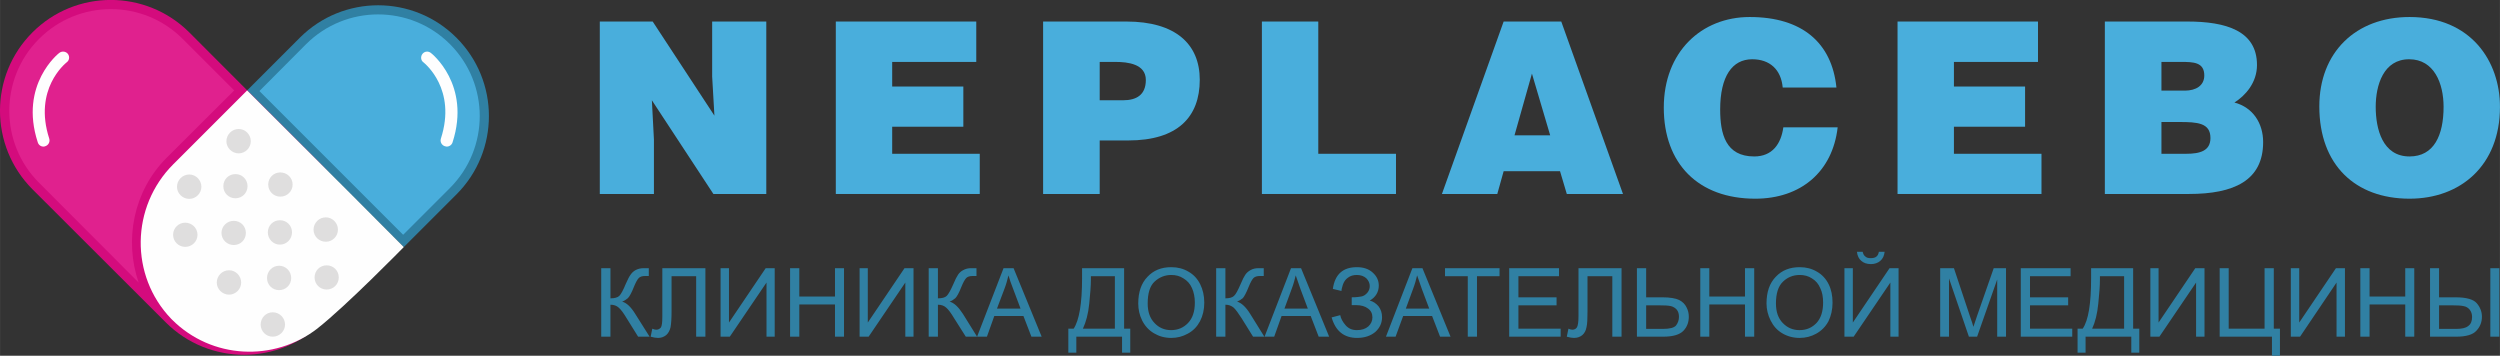
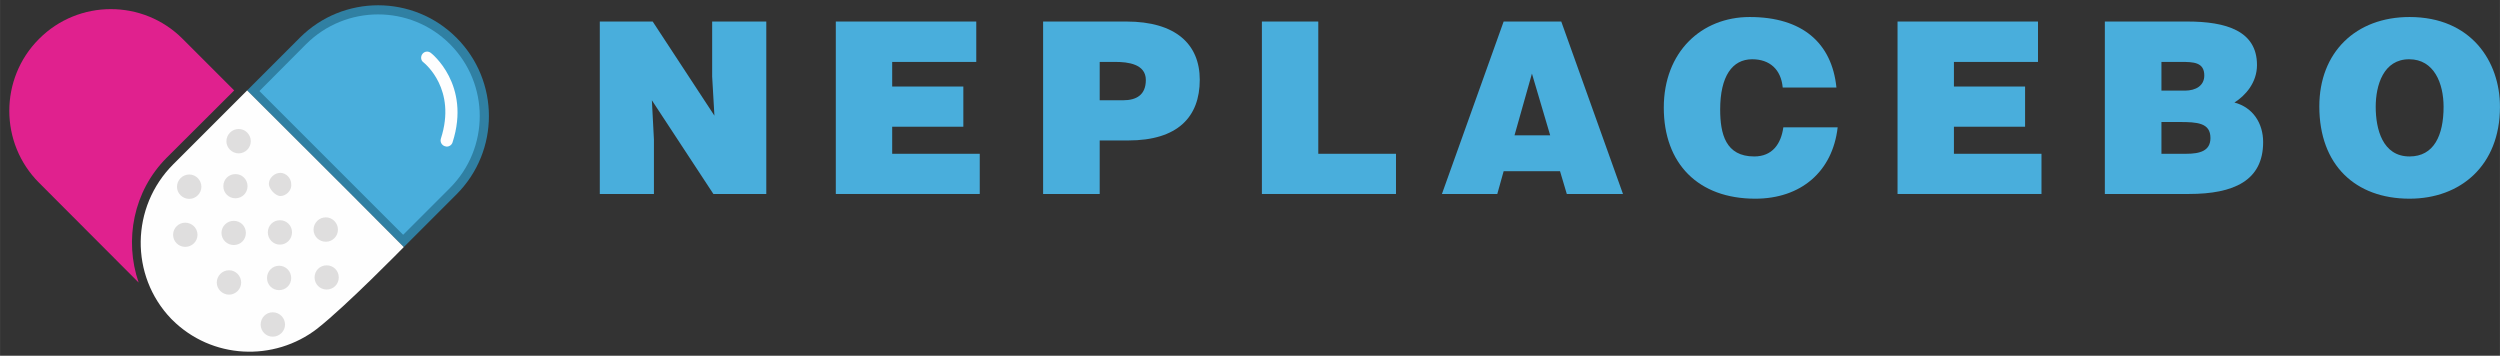
<svg xmlns="http://www.w3.org/2000/svg" xml:space="preserve" width="109.548mm" height="15.589mm" version="1.1" style="shape-rendering:geometricPrecision; text-rendering:geometricPrecision; image-rendering:optimizeQuality; fill-rule:evenodd; clip-rule:evenodd" viewBox="0 0 12192 1735">
  <rect x="0" y="0" width="12192" height="1735" fill="#333333" stroke="none" />
  <defs>
    <style type="text/css">
   
    .fil5 {fill:#DFDEDE}
    .fil0 {fill:#3080A3}
    .fil1 {fill:#49AEDC}
    .fil2 {fill:#D40B7D}
    .fil6 {fill:#DFDEDE}
    .fil3 {fill:#E0218E}
    .fil4 {fill:#FEFEFE}
    .fil7 {fill:#3080A3;fill-rule:nonzero}
   
  </style>
  </defs>
  <g id="Слой_x0020_1">
    <path class="fil0" d="M1462 184l-257 257 764 764 257 -257c211,-211 211,-553 0,-764 -211,-211 -553,-211 -764,0z" />
    <path class="fil1" d="M1493 215l-228 229 701 701 228 -228c194,-194 194,-508 0,-702 -193,-193 -507,-193 -701,0z" />
-     <path class="fil2" d="M1572 808l-649 -650c-212,-211 -554,-211 -765,0 -211,211 -211,553 0,765l650 649c211,211 553,211 764,0 211,-211 211,-553 0,-764z" />
    <path class="fil3" d="M813 769l329 -328 -251 -251c-193,-194 -508,-194 -701,0 -193,193 -193,508 0,701l486 487c-71,-207 -26,-446 137,-609z" />
    <path class="fil4" d="M1969 1205l-260 -261c0,0 -504,-503 -504,-503l-360 360c-208,208 -212,543 -11,753l5 5c193,193 497,207 709,43l0 0 1 -1c139,-109 420,-396 420,-396z" />
    <path class="fil5" d="M1420 897c4,35 -28,59 -52,59 -24,1 -57,-35 -57,-59 0,-28 27,-54 56,-54 28,0 53,26 53,54z" />
    <path class="fil6" d="M1590 1173c-30,0 -56,-25 -56,-53 0,-31 23,-57 52,-57 31,1 57,27 57,57 1,26 -26,53 -53,53z" />
-     <path class="fil4" d="M212 715c-13,0 -24,-8 -28,-21 -92,-282 103,-435 105,-436 13,-10 32,-8 42,5 10,13 7,32 -6,41 -7,6 -163,131 -85,372 5,16 -4,32 -19,37 -3,1 -6,2 -9,2z" />
    <path class="fil4" d="M2178 715c13,0 25,-8 29,-21 91,-282 -104,-435 -106,-436 -13,-10 -31,-8 -41,5 -10,13 -8,32 5,41 7,6 163,131 85,372 -5,16 4,32 19,37 3,1 7,2 9,2z" />
    <path class="fil6" d="M1223 689c0,32 -27,59 -59,59 -33,0 -60,-27 -60,-59 0,-33 27,-60 60,-60 32,0 59,27 59,60z" />
-     <path class="fil6" d="M1427 900c0,33 -27,59 -60,59 -33,0 -59,-26 -59,-59 0,-33 26,-59 59,-59 33,0 60,26 60,59z" />
    <path class="fil6" d="M1648 1120c0,33 -27,59 -59,59 -33,0 -60,-26 -60,-59 0,-33 27,-60 60,-60 32,0 59,27 59,60z" />
    <path class="fil6" d="M1207 908c0,33 -26,59 -59,59 -33,0 -59,-26 -59,-59 0,-33 26,-59 59,-59 33,0 59,26 59,59z" />
    <path class="fil6" d="M1424 1133c0,33 -26,60 -59,60 -33,0 -59,-27 -59,-60 0,-33 26,-59 59,-59 33,0 59,26 59,59z" />
    <path class="fil6" d="M1652 1353c0,33 -26,59 -59,59 -33,0 -59,-26 -59,-59 0,-33 26,-59 59,-59 33,0 59,26 59,59z" />
    <path class="fil6" d="M982 911c0,32 -27,59 -59,59 -33,0 -60,-27 -60,-59 0,-33 27,-60 60,-60 32,0 59,27 59,60z" />
    <path class="fil6" d="M1199 1136c0,33 -26,59 -59,59 -33,0 -60,-26 -60,-59 0,-33 27,-59 60,-59 33,0 59,26 59,59z" />
    <path class="fil6" d="M1420 1356c0,33 -26,59 -59,59 -33,0 -59,-26 -59,-59 0,-33 26,-60 59,-60 33,0 59,27 59,60z" />
    <path class="fil6" d="M963 1145c0,33 -27,59 -60,59 -32,0 -59,-26 -59,-59 0,-33 27,-59 59,-59 33,0 60,26 60,59z" />
    <path class="fil6" d="M1176 1378c0,32 -27,59 -59,59 -33,0 -60,-27 -60,-59 0,-33 27,-60 60,-60 32,0 59,27 59,60z" />
    <path class="fil6" d="M1390 1583c0,32 -27,59 -60,59 -33,0 -59,-27 -59,-59 0,-33 26,-60 59,-60 33,0 60,27 60,60z" />
    <g id="_592337136">
      <polygon class="fil1" points="3183,105 3484,564 3473,373 3473,105 3737,105 3737,946 3479,946 3179,489 3189,680 3189,946 2925,946 2925,105 " />
      <polygon class="fil1" points="4761,105 4761,302 4351,302 4351,422 4698,422 4698,618 4351,618 4351,750 4778,750 4778,946 4076,946 4076,105 " />
      <path class="fil1" d="M5363 489l114 0c65,0 111,-26 111,-99 0,-78 -88,-88 -147,-88l-78 0 0 187zm0 457l-276 0 0 -841 406 0c241,0 358,111 358,284 0,181 -107,296 -349,296l-139 0 0 261z" />
      <polygon class="fil1" points="6429,750 6808,750 6808,946 6154,946 6154,105 6429,105 " />
      <path class="fil1" d="M7560 660l-89 -301 -85 301 174 0zm54 -555l301 841 -274 0 -33 -111 -275 0 -31 111 -270 0 301 -841 281 0z" />
      <path class="fil1" d="M8694 427c-8,-88 -63,-138 -149,-138 -97,0 -156,83 -156,245 0,118 26,229 166,229 89,0 131,-62 142,-142l265 0c-25,217 -180,348 -402,348 -278,0 -446,-171 -446,-444 0,-272 184,-442 419,-442 257,0 401,127 423,344l-262 0z" />
      <polygon class="fil1" points="9939,105 9939,302 9529,302 9529,422 9876,422 9876,618 9529,618 9529,750 9956,750 9956,946 9254,946 9254,105 " />
      <path class="fil1" d="M10541 750l120 0c68,0 119,-14 119,-77 0,-74 -64,-78 -152,-78l-87 0 0 155zm0 -308l114 0c55,0 95,-25 95,-74 0,-65 -54,-66 -112,-66l-97 0 0 140zm-276 -337l402 0c189,0 340,45 340,212 0,86 -56,149 -110,183 91,24 140,102 140,193 0,188 -143,253 -362,253l-410 0 0 -841z" />
      <path class="fil1" d="M11586 521c0,108 33,242 165,242 119,0 166,-103 166,-242 0,-114 -46,-232 -168,-232 -125,0 -163,126 -163,232zm606 0c0,286 -192,448 -441,448 -264,0 -440,-164 -440,-450 0,-264 178,-436 440,-436 300,0 441,216 441,438z" />
    </g>
-     <path class="fil7" d="M2932 1308l45 0 0 147c20,0 35,-4 43,-12 8,-8 19,-27 31,-57 10,-22 17,-37 24,-46 6,-9 14,-17 25,-23 12,-6 24,-9 37,-9 18,0 27,0 27,0l0 38c-1,0 -4,0 -8,0 -5,0 -8,0 -9,0 -15,0 -25,3 -32,10 -7,7 -15,22 -24,44 -11,28 -21,46 -29,54 -8,7 -17,13 -28,17 22,6 43,26 64,60l70 111 -56 0 -56 -90c-15,-25 -28,-43 -39,-52 -10,-9 -23,-14 -40,-14l0 156 -45 0 0 -334zm298 0l210 0 0 334 -45 0 0 -295 -120 0 0 172c0,35 -2,61 -5,77 -4,17 -11,29 -21,38 -11,9 -24,14 -40,14 -10,0 -22,-2 -36,-6l8 -39c7,3 14,5 19,5 10,0 17,-4 23,-11 5,-8 7,-25 7,-53l0 -236zm284 0l41 0 0 265 179 -265 44 0 0 334 -40 0 0 -264 -179 264 -45 0 0 -334zm339 334l0 -334 45 0 0 138 174 0 0 -138 44 0 0 334 -44 0 0 -157 -174 0 0 157 -45 0zm339 -334l40 0 0 265 179 -265 44 0 0 334 -40 0 0 -264 -179 264 -44 0 0 -334zm337 0l45 0 0 147c20,0 35,-4 43,-12 8,-8 19,-27 32,-57 9,-22 17,-37 23,-46 6,-9 14,-17 26,-23 11,-6 23,-9 36,-9 18,0 27,0 28,0l0 38c-2,0 -5,0 -9,0 -5,0 -8,0 -9,0 -15,0 -25,3 -32,10 -7,7 -15,22 -24,44 -11,28 -21,46 -29,54 -8,7 -17,13 -28,17 22,6 43,26 65,60l69 111 -55 0 -57 -90c-15,-25 -28,-43 -39,-52 -10,-9 -23,-14 -40,-14l0 156 -45 0 0 -334zm236 334l129 -334 49 0 137 334 -50 0 -39 -101 -142 0 -36 101 -48 0zm97 -137l115 0 -35 -93c-11,-28 -19,-51 -24,-69 -5,21 -11,43 -19,64l-37 98zm415 -197l205 0 0 295 30 0 0 117 -40 0 0 -78 -223 0 0 78 -39 0 0 -117 26 0c27,-41 41,-123 41,-246l0 -49zm160 39l-117 0 0 17c0,29 -3,68 -8,117 -5,50 -16,90 -31,122l156 0 0 -256zm114 133c0,-56 15,-99 45,-130 30,-32 68,-47 116,-47 31,0 59,7 84,22 25,14 44,35 57,61 13,26 20,56 20,90 0,34 -7,64 -21,91 -14,26 -33,46 -59,60 -25,14 -52,21 -81,21 -32,0 -60,-8 -85,-23 -25,-15 -44,-36 -57,-62 -13,-26 -19,-54 -19,-83zm46 0c0,41 11,72 33,95 21,23 49,35 81,35 34,0 61,-12 83,-35 22,-23 33,-56 33,-99 0,-27 -5,-51 -14,-71 -9,-21 -23,-36 -41,-47 -18,-12 -38,-17 -60,-17 -31,0 -58,11 -81,32 -23,21 -34,57 -34,107zm334 -172l45 0 0 147c20,0 34,-4 42,-12 9,-8 19,-27 32,-57 9,-22 17,-37 23,-46 6,-9 15,-17 26,-23 11,-6 23,-9 37,-9 17,0 26,0 27,0l0 38c-2,0 -5,0 -9,0 -5,0 -8,0 -9,0 -14,0 -25,3 -32,10 -7,7 -15,22 -24,44 -11,28 -21,46 -28,54 -8,7 -18,13 -28,17 21,6 43,26 64,60l69 111 -55 0 -56 -90c-16,-25 -29,-43 -39,-52 -11,-9 -24,-14 -40,-14l0 156 -45 0 0 -334zm236 334l129 -334 49 0 137 334 -51 0 -39 -101 -142 0 -36 101 -47 0zm97 -137l114 0 -35 -93c-10,-28 -18,-51 -24,-69 -5,21 -11,43 -19,64l-36 98zm230 43l42 -11c3,16 12,33 26,49 14,16 32,24 55,24 24,0 42,-6 56,-18 13,-12 20,-27 20,-44 0,-18 -7,-33 -21,-43 -14,-11 -34,-17 -59,-17l-21 0 0 -38c21,0 36,-2 47,-4 11,-2 20,-8 29,-18 8,-10 12,-20 12,-33 0,-14 -6,-27 -17,-38 -11,-10 -27,-16 -46,-16 -17,0 -31,4 -43,13 -12,8 -20,20 -25,34 -4,13 -7,24 -7,31l-42 -10c10,-71 49,-106 117,-106 33,0 59,9 78,27 20,18 29,39 29,63 0,31 -15,56 -44,73 17,4 31,14 43,28 11,15 17,32 17,53 0,28 -11,52 -33,72 -23,19 -52,29 -89,29 -64,0 -105,-34 -124,-100zm265 94l129 -334 49 0 137 334 -51 0 -39 -101 -141 0 -37 101 -47 0zm97 -137l114 0 -35 -93c-10,-28 -18,-51 -24,-69 -5,21 -11,43 -19,64l-36 98zm302 137l0 -295 -111 0 0 -39 266 0 0 39 -110 0 0 295 -45 0zm202 0l0 -334 243 0 0 39 -198 0 0 103 186 0 0 39 -186 0 0 114 206 0 0 39 -251 0zm338 -334l210 0 0 334 -45 0 0 -295 -121 0 0 172c0,35 -1,61 -5,77 -3,17 -10,29 -20,38 -11,9 -24,14 -41,14 -10,0 -21,-2 -35,-6l8 -39c7,3 13,5 19,5 10,0 17,-4 22,-11 5,-8 8,-25 8,-53l0 -236zm285 0l45 0 0 142 80 0c37,0 64,5 81,13 17,9 29,21 36,36 8,15 11,30 11,46 0,26 -8,49 -26,68 -18,19 -51,29 -99,29l-128 0 0 -334zm45 296l81 0c33,0 55,-5 65,-17 9,-12 14,-26 14,-42 0,-13 -3,-25 -10,-34 -8,-9 -17,-15 -29,-18 -12,-3 -33,-4 -62,-4l-59 0 0 115zm264 38l0 -334 44 0 0 138 174 0 0 -138 45 0 0 334 -45 0 0 -157 -174 0 0 157 -44 0zm323 -162c0,-56 15,-99 45,-130 30,-32 69,-47 117,-47 31,0 59,7 84,22 25,14 44,35 57,61 13,26 19,56 19,90 0,34 -7,64 -20,91 -14,26 -34,46 -59,60 -25,14 -52,21 -82,21 -31,0 -60,-8 -85,-23 -25,-15 -43,-36 -56,-62 -13,-26 -20,-54 -20,-83zm46 0c0,41 11,72 33,95 22,23 49,35 82,35 34,0 61,-12 83,-35 21,-23 32,-56 32,-99 0,-27 -4,-51 -14,-71 -9,-21 -22,-36 -40,-47 -18,-12 -38,-17 -60,-17 -32,0 -59,11 -81,32 -23,21 -35,57 -35,107zm334 -172l41 0 0 265 179 -265 44 0 0 334 -40 0 0 -264 -179 264 -45 0 0 -334zm168 -80l28 0c-2,19 -9,34 -21,44 -11,10 -27,16 -46,16 -20,0 -36,-6 -47,-16 -12,-10 -19,-25 -21,-44l28 0c2,10 6,18 13,23 6,6 15,8 25,8 13,0 22,-2 28,-7 7,-5 11,-13 13,-24zm299 414l0 -334 67 0 79 237c8,22 13,38 16,49 4,-12 10,-30 18,-54l81 -232 60 0 0 334 -43 0 0 -279 -98 279 -40 0 -97 -284 0 284 -43 0zm393 0l0 -334 243 0 0 39 -198 0 0 103 186 0 0 39 -186 0 0 114 206 0 0 39 -251 0zm343 -334l205 0 0 295 30 0 0 117 -39 0 0 -78 -223 0 0 78 -39 0 0 -117 25 0c28,-41 41,-123 41,-246l0 -49zm161 39l-118 0 0 17c0,29 -3,68 -8,117 -5,50 -15,90 -30,122l156 0 0 -256zm128 -39l40 0 0 265 179 -265 45 0 0 334 -41 0 0 -264 -179 264 -44 0 0 -334zm338 0l44 0 0 295 175 0 0 -295 45 0 0 295 30 0 0 132 -39 0 0 -93 -255 0 0 -334zm347 0l41 0 0 265 179 -265 44 0 0 334 -41 0 0 -264 -178 264 -45 0 0 -334zm339 334l0 -334 45 0 0 138 174 0 0 -138 44 0 0 334 -44 0 0 -157 -174 0 0 157 -45 0zm340 -334l44 0 0 142 81 0c52,0 87,10 103,29 17,20 25,42 25,66 0,26 -9,49 -27,68 -17,19 -50,29 -98,29l-128 0 0 -334zm44 296l82 0c28,0 48,-4 60,-14 13,-9 19,-24 19,-44 0,-14 -4,-26 -11,-35 -8,-10 -18,-16 -30,-18 -12,-3 -32,-4 -60,-4l-60 0 0 115zm250 -296l44 0 0 334 -44 0 0 -334z" />
  </g>
</svg>